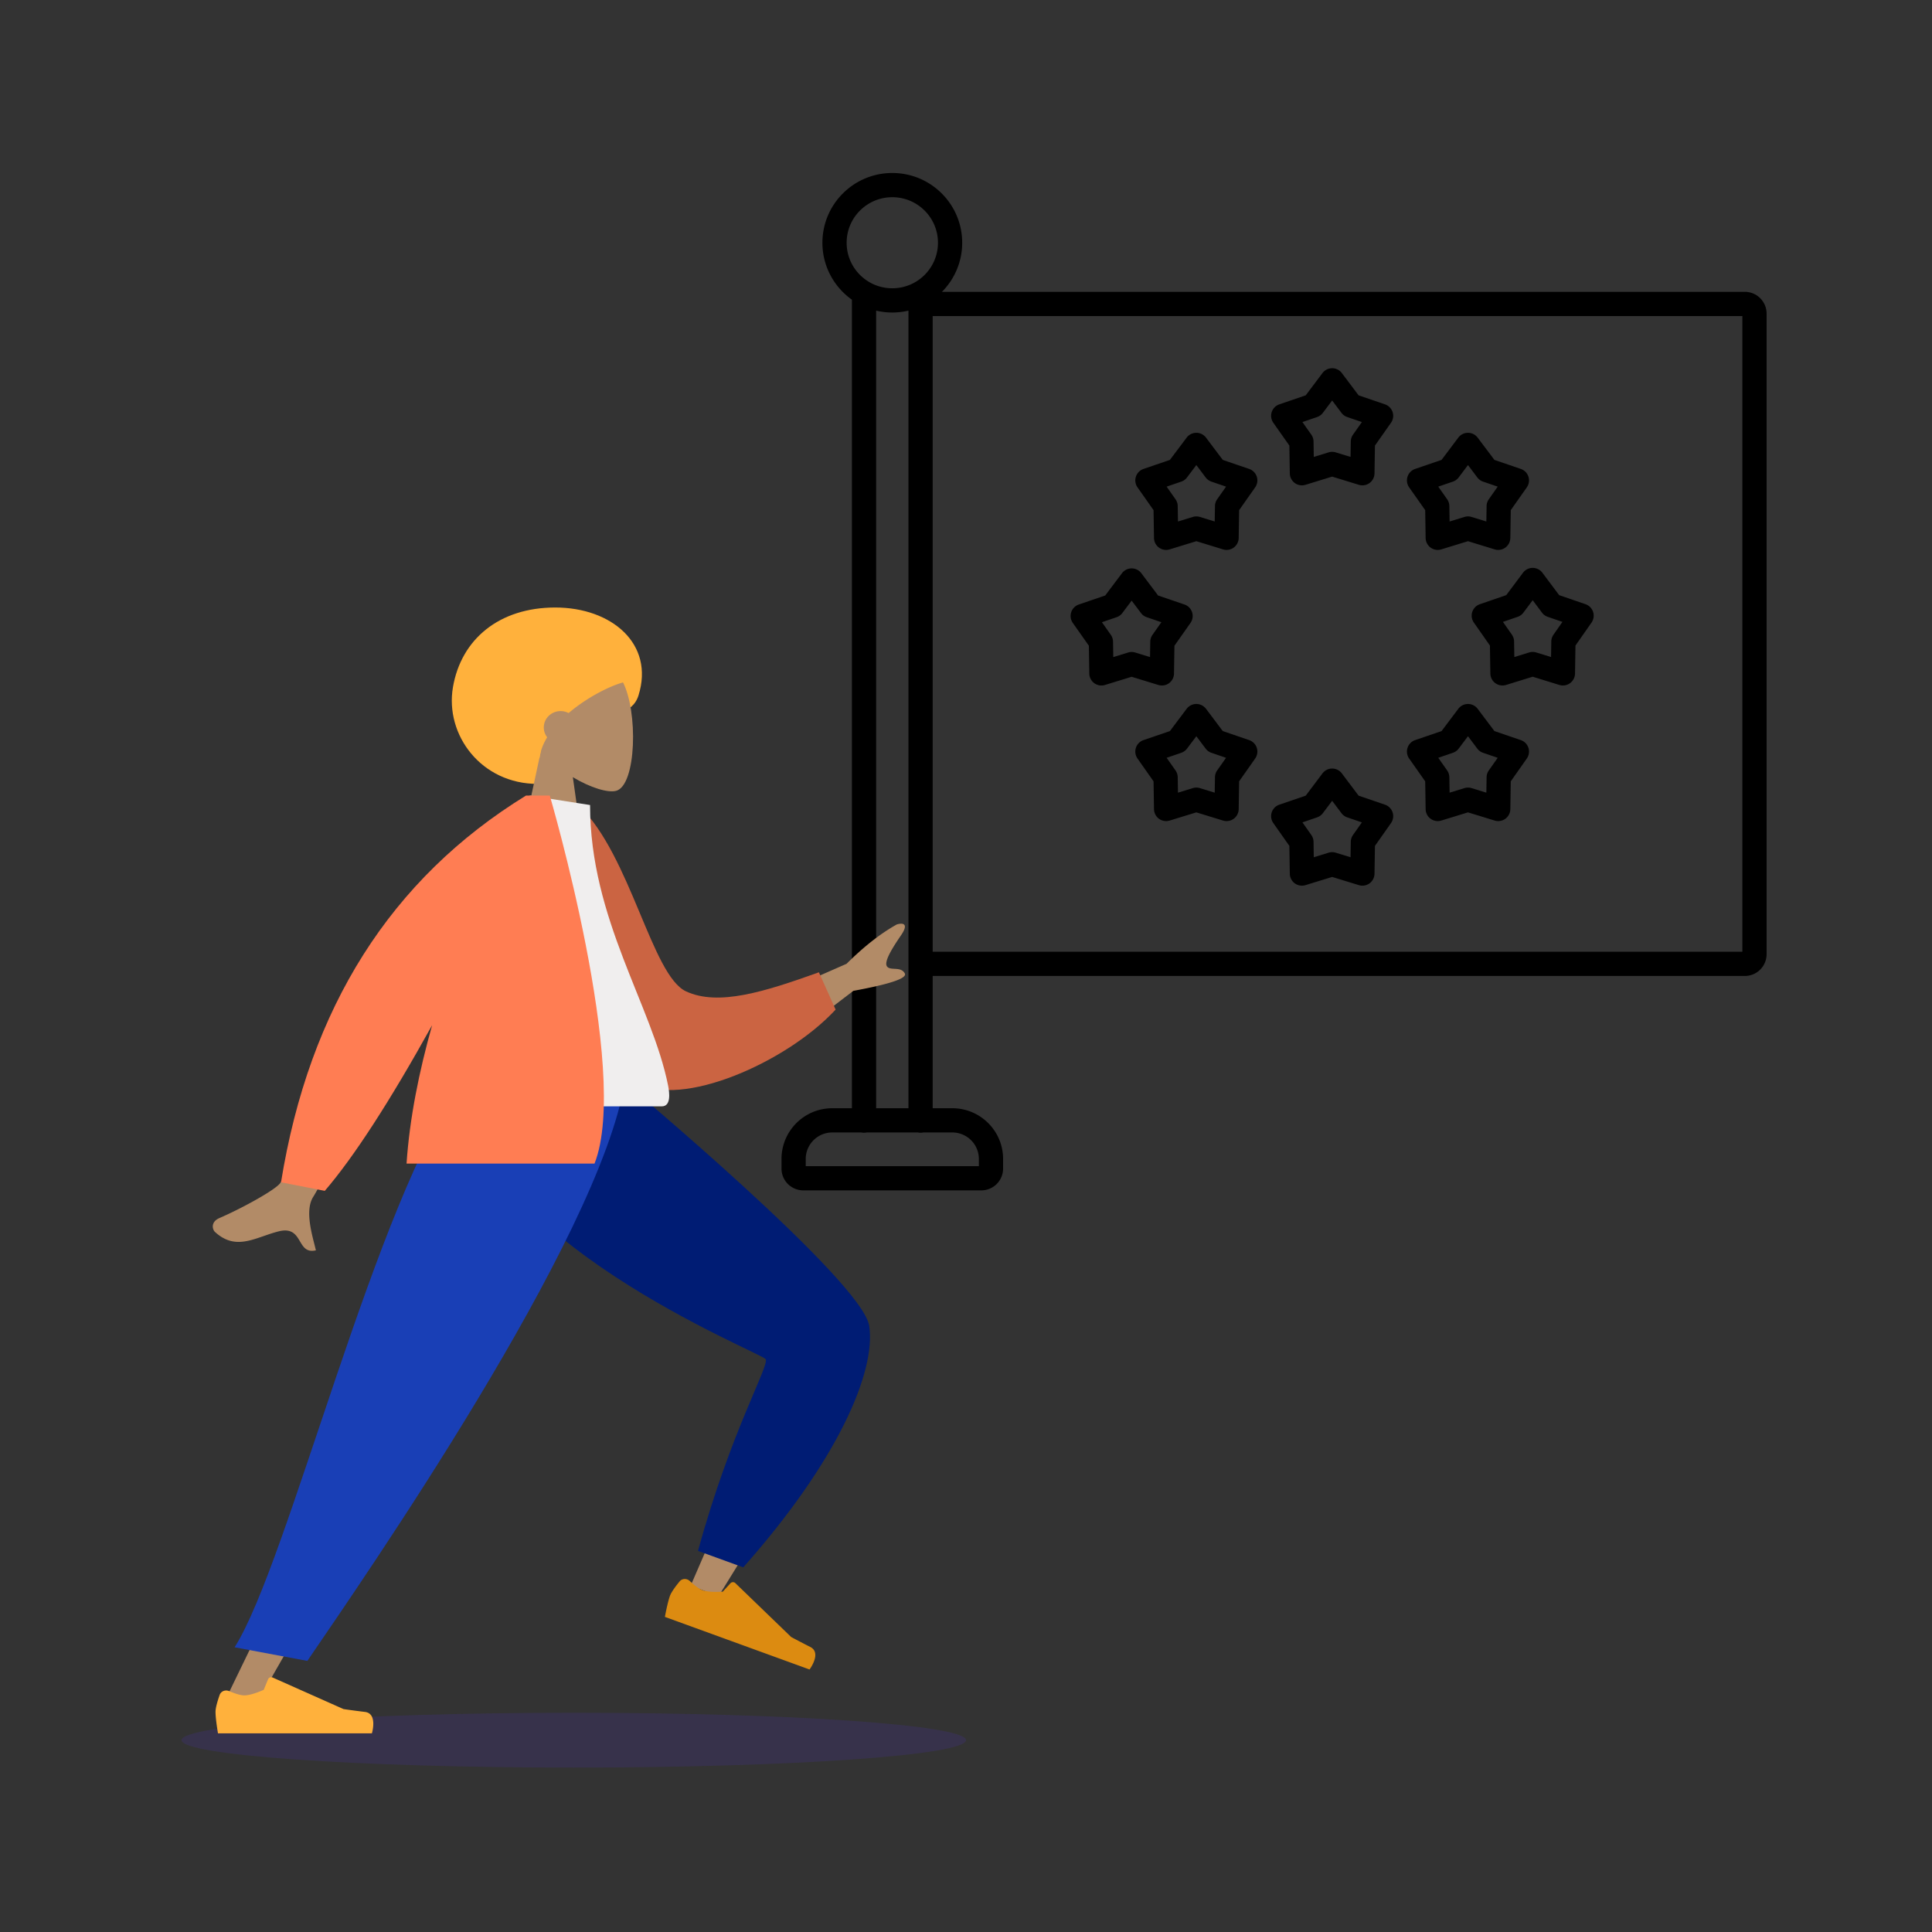
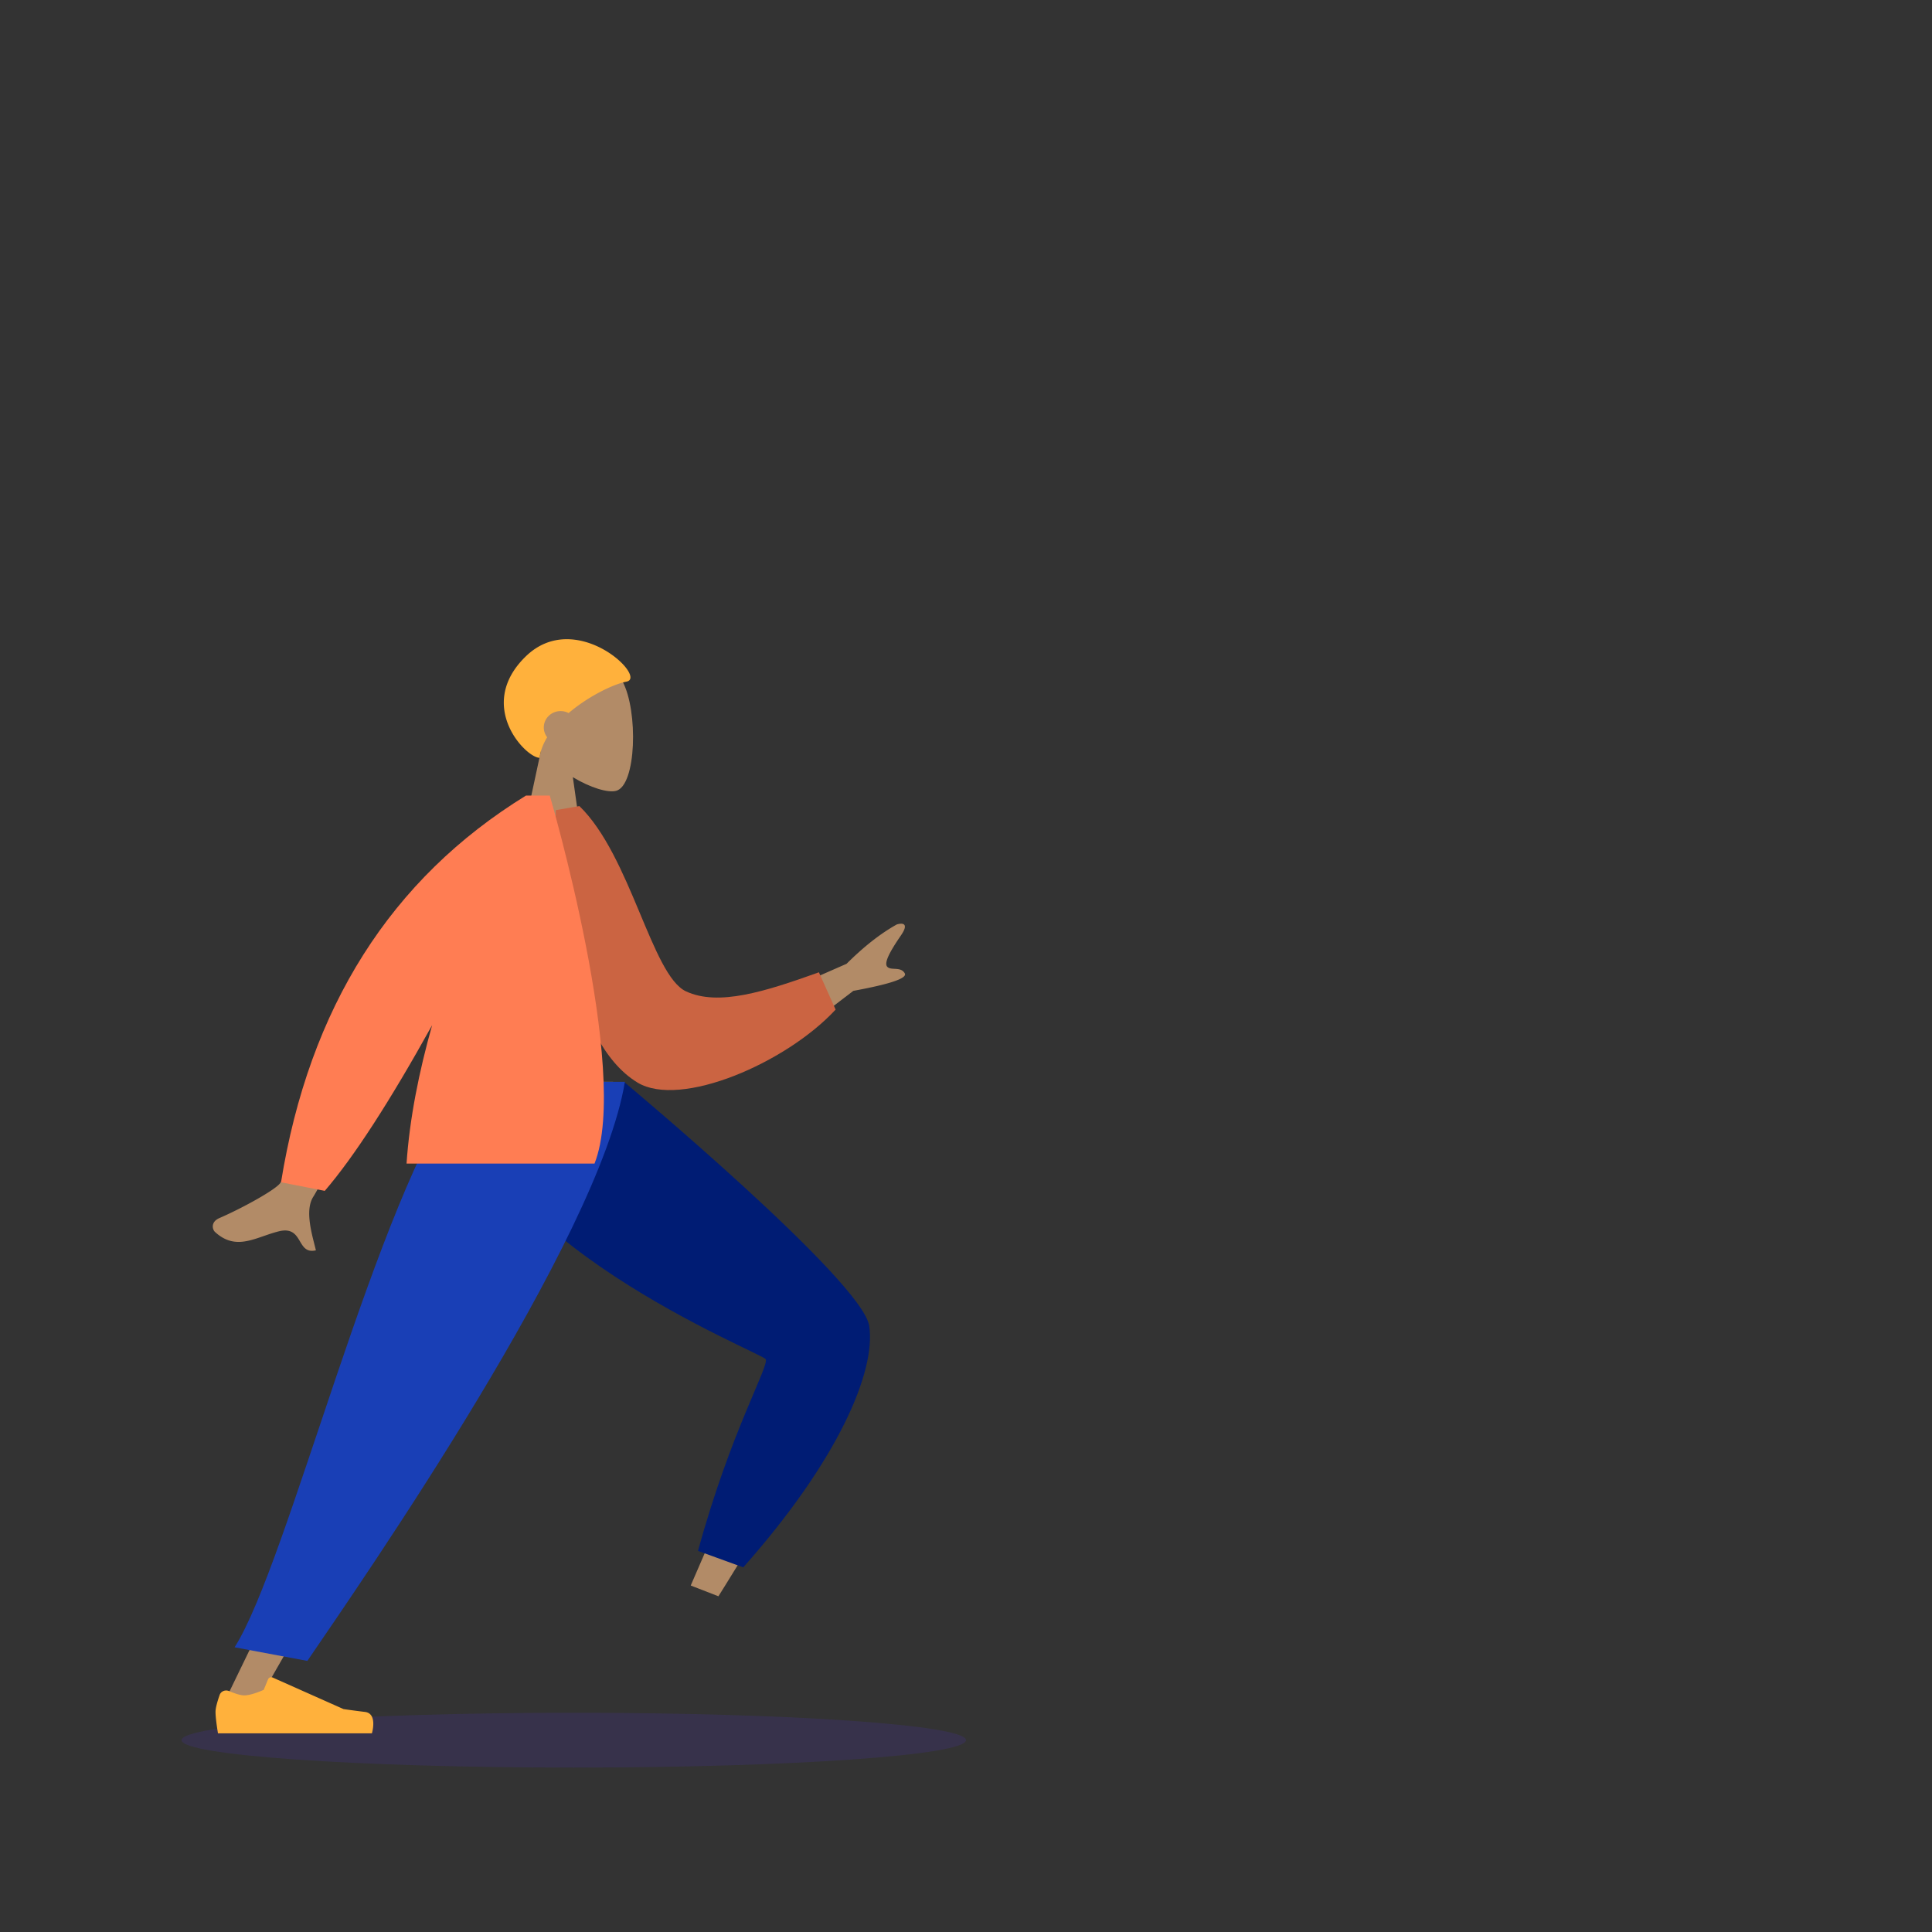
<svg xmlns="http://www.w3.org/2000/svg" width="564" height="564" fill="none">
  <rect width="100%" height="100%" fill="#333333" stroke="none" />
  <path fill="#5232DB" d="M167.5 516c-63.237 0-114.5-3.582-114.5-8s51.263-8 114.5-8 114.5 3.582 114.5 8-51.263 8-114.5 8" opacity=".15" />
-   <path fill="#000" fill-rule="evenodd" d="M260.485 57.571c-7.37 0-13.33 5.959-13.33 13.293s5.96 13.293 13.33 13.293 13.33-5.96 13.33-13.293c0-7.334-5.96-13.293-13.33-13.293m-20.402 13.293c0-11.255 9.142-20.364 20.402-20.364s20.402 9.11 20.402 20.364a20.27 20.27 0 0 1-5.908 14.331h234.376a6.357 6.357 0 0 1 6.36 6.354v187.006a6.357 6.357 0 0 1-6.36 6.354H272.274v38.612h5.721c8.184 0 14.832 6.623 14.832 14.808v2.817a6.357 6.357 0 0 1-6.36 6.354h-51.964a6.357 6.357 0 0 1-6.36-6.354v-2.817c0-8.185 6.649-14.808 14.832-14.808h5.721V87.486c-5.21-3.688-8.613-9.756-8.613-16.622m15.685 19.817v232.84h9.434V90.681a20.5 20.5 0 0 1-4.717.547 20.5 20.5 0 0 1-4.717-.547m16.506 1.586v185.571h236.369V92.267zm-4.299 238.326h-14.98a3.55 3.55 0 0 1-1.526 0h-8.494c-4.293 0-7.761 3.471-7.761 7.736v2.1h50.542v-2.1c0-4.265-3.468-7.736-7.761-7.736h-8.494a3.55 3.55 0 0 1-1.526 0m120.916-223.098c1.111 0 2.158.522 2.826 1.41l4.892 6.502 7.707 2.635a3.536 3.536 0 0 1 1.748 5.381l-4.682 6.652-.129 8.129a3.533 3.533 0 0 1-4.573 3.324l-7.789-2.391-7.789 2.391a3.534 3.534 0 0 1-4.573-3.324l-.128-8.129-4.682-6.652a3.534 3.534 0 0 1 1.747-5.381l7.708-2.635 4.892-6.502a3.54 3.54 0 0 1 2.825-1.41m0 9.417-2.72 3.615a3.53 3.53 0 0 1-1.681 1.22l-4.275 1.461 2.595 3.687c.409.581.633 1.27.644 1.98l.071 4.512 4.328-1.329a3.55 3.55 0 0 1 2.076 0l4.328 1.329.071-4.512c.012-.71.236-1.399.644-1.98l2.595-3.687-4.274-1.461a3.54 3.54 0 0 1-1.682-1.22zm-39.649 9.434c1.111 0 2.157.522 2.825 1.41l4.892 6.502 7.708 2.636a3.537 3.537 0 0 1 1.747 5.381l-4.682 6.652-.128 8.128a3.534 3.534 0 0 1-4.573 3.324l-7.789-2.391-7.788 2.391a3.533 3.533 0 0 1-4.573-3.324l-.13-8.128-4.682-6.652a3.54 3.54 0 0 1 1.748-5.381l7.707-2.636 4.892-6.502a3.54 3.54 0 0 1 2.826-1.41m79.298 0c1.112 0 2.158.522 2.826 1.41l4.892 6.502 7.708 2.636a3.537 3.537 0 0 1 1.747 5.381l-4.682 6.652-.129 8.128a3.534 3.534 0 0 1-4.573 3.324l-7.789-2.391-7.788 2.391a3.533 3.533 0 0 1-4.573-3.324l-.129-8.128-4.682-6.652a3.537 3.537 0 0 1 1.747-5.381l7.708-2.636 4.892-6.502a3.54 3.54 0 0 1 2.825-1.41m0 9.417-2.719 3.615a3.54 3.54 0 0 1-1.682 1.22l-4.275 1.462 2.595 3.687c.409.58.633 1.27.644 1.979l.072 4.512 4.328-1.329a3.54 3.54 0 0 1 2.075 0l4.328 1.329.072-4.512a3.53 3.53 0 0 1 .644-1.979l2.595-3.687-4.275-1.462a3.54 3.54 0 0 1-1.682-1.22zm-79.298 0-2.72 3.615a3.53 3.53 0 0 1-1.682 1.22l-4.274 1.462 2.595 3.687c.408.58.632 1.27.644 1.979l.071 4.512 4.328-1.329a3.55 3.55 0 0 1 2.076 0l4.328 1.329.071-4.512a3.54 3.54 0 0 1 .644-1.979l2.595-3.687-4.275-1.462a3.53 3.53 0 0 1-1.681-1.22zm98.19 30.018c1.115 0 2.164.525 2.831 1.418l4.891 6.537 7.701 2.648a3.537 3.537 0 0 1 1.747 5.371l-4.684 6.694-.129 8.182a3.536 3.536 0 0 1-4.578 3.322l-7.779-2.402-7.778 2.402a3.535 3.535 0 0 1-4.579-3.322l-.128-8.182-4.685-6.694a3.535 3.535 0 0 1 1.747-5.371l7.702-2.648 4.89-6.537a3.53 3.53 0 0 1 2.831-1.418m-117.074.146c1.111 0 2.158.522 2.826 1.41l4.892 6.502 7.707 2.635a3.536 3.536 0 0 1 1.748 5.381l-4.682 6.652-.129 8.129a3.537 3.537 0 0 1-4.574 3.324l-7.788-2.391-7.788 2.391a3.534 3.534 0 0 1-4.573-3.324l-.129-8.129-4.682-6.652a3.534 3.534 0 0 1 1.747-5.381l7.708-2.635 4.892-6.502a3.54 3.54 0 0 1 2.825-1.41m117.074 9.293-2.711 3.624a3.54 3.54 0 0 1-1.681 1.226l-4.293 1.476 2.615 3.736c.405.579.627 1.266.638 1.972l.072 4.552 4.317-1.333c.68-.21 1.407-.21 2.086 0l4.318 1.333.071-4.552a3.54 3.54 0 0 1 .639-1.972l2.615-3.736-4.293-1.476a3.54 3.54 0 0 1-1.682-1.226zm-117.074.124-2.72 3.615a3.53 3.53 0 0 1-1.681 1.22l-4.275 1.461 2.595 3.687a3.54 3.54 0 0 1 .644 1.979l.072 4.513 4.327-1.329a3.55 3.55 0 0 1 2.076 0l4.328 1.329.071-4.513a3.55 3.55 0 0 1 .644-1.979l2.595-3.687-4.274-1.461a3.54 3.54 0 0 1-1.682-1.22zm18.884 30.164c1.111 0 2.157.522 2.825 1.41l4.892 6.502 7.708 2.635a3.536 3.536 0 0 1 1.747 5.381l-4.682 6.652-.128 8.129a3.537 3.537 0 0 1-4.573 3.324l-7.789-2.391-7.789 2.391a3.538 3.538 0 0 1-4.572-3.324l-.13-8.129-4.682-6.652a3.536 3.536 0 0 1 1.748-5.381l7.707-2.635 4.892-6.502a3.54 3.54 0 0 1 2.826-1.41m79.298 0c1.112 0 2.158.522 2.826 1.41l4.892 6.502 7.707 2.635a3.53 3.53 0 0 1 2.219 2.254 3.53 3.53 0 0 1-.471 3.127l-4.682 6.652-.129 8.129a3.535 3.535 0 0 1-4.573 3.324l-7.789-2.391-7.789 2.391a3.538 3.538 0 0 1-4.572-3.324l-.129-8.129-4.682-6.652a3.537 3.537 0 0 1 1.748-5.381l7.707-2.635 4.892-6.502a3.54 3.54 0 0 1 2.825-1.41m-79.298 9.417-2.72 3.615a3.54 3.54 0 0 1-1.682 1.22l-4.274 1.461 2.595 3.687c.408.581.632 1.27.644 1.979l.071 4.513 4.328-1.329a3.54 3.54 0 0 1 2.075 0l4.329 1.329.071-4.512a3.54 3.54 0 0 1 .644-1.98l2.595-3.687-4.275-1.461a3.53 3.53 0 0 1-1.681-1.22zm79.298 0-2.719 3.615a3.54 3.54 0 0 1-1.682 1.22l-4.275 1.461 2.595 3.687c.409.581.633 1.27.644 1.98l.072 4.512 4.328-1.329a3.54 3.54 0 0 1 2.075 0l4.328 1.329.072-4.513a3.53 3.53 0 0 1 .644-1.979l2.595-3.687-4.275-1.461a3.54 3.54 0 0 1-1.682-1.22zm-39.649 9.434c1.111 0 2.158.522 2.826 1.41l4.892 6.503 7.707 2.635a3.535 3.535 0 0 1 1.748 5.381l-4.682 6.651-.129 8.129a3.533 3.533 0 0 1-4.573 3.324l-7.789-2.391-7.789 2.391a3.534 3.534 0 0 1-4.573-3.324l-.128-8.129-4.682-6.651a3.535 3.535 0 0 1 1.747-5.381l7.708-2.635 4.892-6.503a3.54 3.54 0 0 1 2.825-1.41m0 9.417-2.72 3.615a3.53 3.53 0 0 1-1.681 1.22l-4.275 1.462 2.595 3.686a3.54 3.54 0 0 1 .644 1.98l.071 4.512 4.328-1.329a3.55 3.55 0 0 1 2.076 0l4.328 1.329.071-4.512c.012-.71.236-1.399.644-1.98l2.595-3.686-4.274-1.462a3.54 3.54 0 0 1-1.682-1.22z" clip-rule="evenodd" />
-   <path fill="#FFB13C" fill-rule="evenodd" d="M156.923 228.838c9.105 0 12.417-10.888 17.589-16.863 3.701-4.276 10.018-3.001 11.888-8.986 4.701-15.05-7.882-25.643-24.299-25.643-16.416 0-27.485 9.29-29.875 23.256-2.39 13.965 8.281 28.236 24.697 28.236" clip-rule="evenodd" />
  <path fill="#B28B67" fill-rule="evenodd" d="M167.229 226.878c5.158 3.106 10.227 4.607 12.607 3.995 5.966-1.537 6.515-23.339 1.898-31.935-4.616-8.595-28.349-12.341-29.545 4.689-.416 5.91 2.069 11.185 5.74 15.489l-6.582 30.645h19.12z" clip-rule="evenodd" />
  <path fill="#FFB13C" fill-rule="evenodd" d="M153.431 191.67c-14.645 14.324.056 29.549 4.084 29.549.26-2.067 1.054-4.078 2.216-5.991a4.67 4.67 0 0 1-.983-2.868c0-2.637 2.196-4.775 4.904-4.775.846 0 1.642.209 2.337.576 5.872-5.002 13.236-8.489 16.892-9.174 6.36-1.193-14.804-21.641-29.45-7.317" clip-rule="evenodd" />
  <path fill="#B28B67" fill-rule="evenodd" d="M135.927 315.811c1.436 19.584 93.976 77.241 94.516 78.858.36 1.079-28.804 68.184-28.804 68.184l8.089 3.14s44.734-71.069 42.436-78.642c-3.29-10.842-71.801-71.332-71.801-71.332z" clip-rule="evenodd" />
  <path fill="#001C74" fill-rule="evenodd" d="m203.767 452.75 13.208 4.802c27.849-31.387 38.765-57.285 36.775-70.48s-71.553-71.213-71.553-71.213h-47.218c1.611 45.353 87.385 78.983 88.532 80.916s-10.143 20.861-19.744 55.975" clip-rule="evenodd" />
-   <path fill="#DC8B11" fill-rule="evenodd" d="M201.363 461.532c-.856-.798-2.215-.787-2.959.117-1.062 1.29-2.4 3.054-2.824 4.217-.737 2.023-1.476 6.149-1.476 6.149l42.223 15.351s3.626-4.837.238-6.56-5.606-2.924-5.606-2.924l-16.291-15.729a1 1 0 0 0-1.433.045l-2.234 2.443s-3.84.337-5.893-.41c-1.135-.412-2.633-1.664-3.745-2.699" clip-rule="evenodd" />
  <path fill="#B28B67" fill-rule="evenodd" d="m146.567 315.811-41.225 98.857-40.517 83.575h9.56L178.97 315.811z" clip-rule="evenodd" />
  <path fill="#FFB13C" fill-rule="evenodd" d="M66.867 493.67c-1.077-.457-2.35.018-2.74 1.121-.556 1.575-1.21 3.691-1.21 4.928 0 2.153.718 6.282.718 6.282h44.933s1.752-5.784-2.022-6.245-6.269-.833-6.269-.833l-20.695-9.215a1 1 0 0 0-1.33.532l-1.263 3.06s-3.494 1.628-5.678 1.628c-1.209 0-3.045-.665-4.444-1.258" clip-rule="evenodd" />
  <path fill="#193FB6" fill-rule="evenodd" d="m68.484 480.881 21.241 3.979c16.424-24.119 85.156-123.012 92.692-169.049H135.13c-25.166 33.28-50.99 140.553-66.646 165.07" clip-rule="evenodd" />
  <path fill="#B28B67" fill-rule="evenodd" d="m247.134 281.357-28.867 12.663 9.217 11.795 21.62-16.557q16.197-2.972 15.024-5.106c-.66-1.2-1.887-1.268-3.018-1.33-.881-.048-1.703-.094-2.152-.668-1.026-1.313 1.505-5.367 4.072-9.112s.161-3.61-1.247-3.162q-7.064 3.927-14.649 11.477m-129.247 19.386-16.325-3.235q-16.607 43.723-19.802 47.92c-1.562 2.052-11.193 7.336-17.712 10.158-2.617 1.133-2.055 3.342-1.288 4.049 4.841 4.457 9.342 2.894 14.24 1.194 1.419-.492 2.87-.996 4.373-1.369 3.89-.965 5.074 1.033 6.193 2.921.99 1.672 1.93 3.258 4.652 2.625a90 90 0 0 0-.44-1.776c-1.061-4.17-2.626-10.32-.305-13.893q1.787-2.751 26.414-48.594" clip-rule="evenodd" />
  <path fill="#CB6442" fill-rule="evenodd" d="m162.257 236.497 6.889-1.18c15.005 14.539 21.128 49.468 31.127 54.092 9.454 4.371 22.856.141 38.787-5.571l4.878 10.888c-14.474 15.642-45.31 28.857-57.809 21.313-19.983-12.062-24.596-55.142-23.872-79.542" clip-rule="evenodd" />
-   <path fill="#F0EEEE" fill-rule="evenodd" d="M132.227 322.973h60.954c2.785 0 2.261-4.018 1.858-6.045-4.647-23.396-22.786-48.616-22.786-81.92l-17.582-2.754c-14.543 23.363-19.572 52.127-22.444 90.719" clip-rule="evenodd" />
  <path fill="#FF7D53" fill-rule="evenodd" d="M153.737 232.254h-.201q-59.155 36.412-71.5 112.888l12.777 2.5q12.695-14.773 31.334-48.357c-3.812 13.487-6.596 27.319-7.464 40.399h54.869c10.621-26.813-13.055-107.43-13.055-107.43z" clip-rule="evenodd" />
</svg>